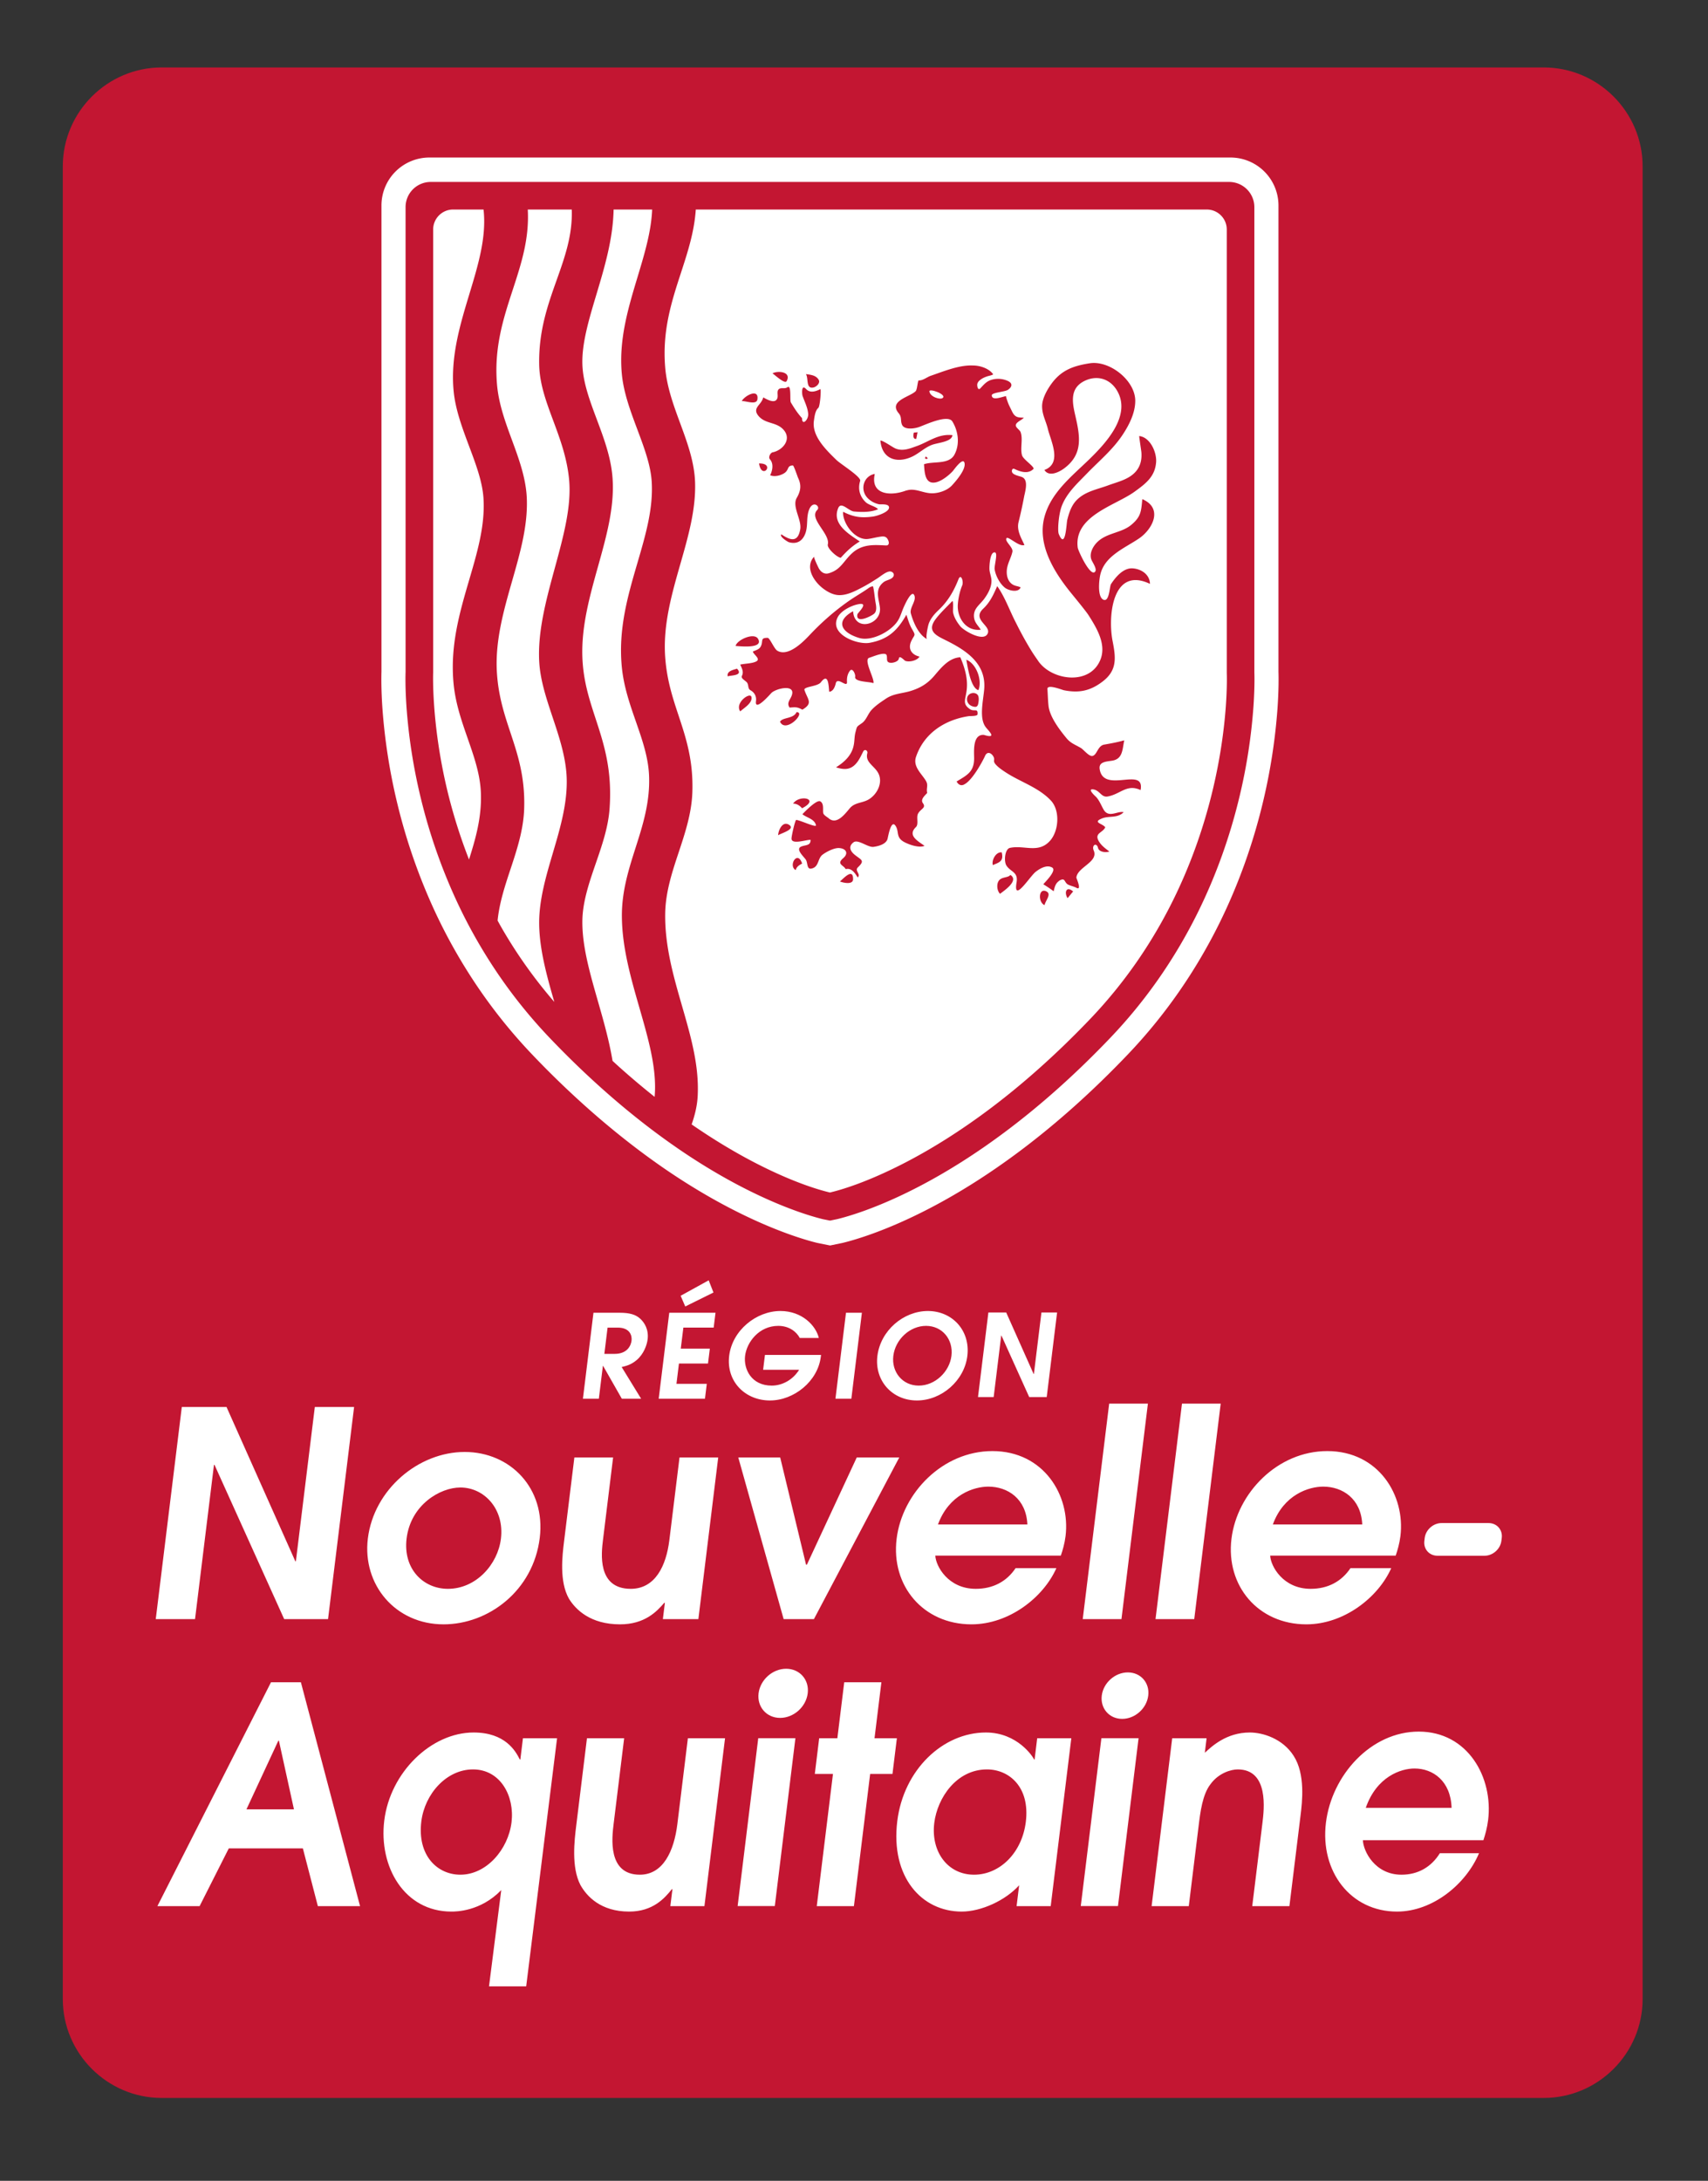
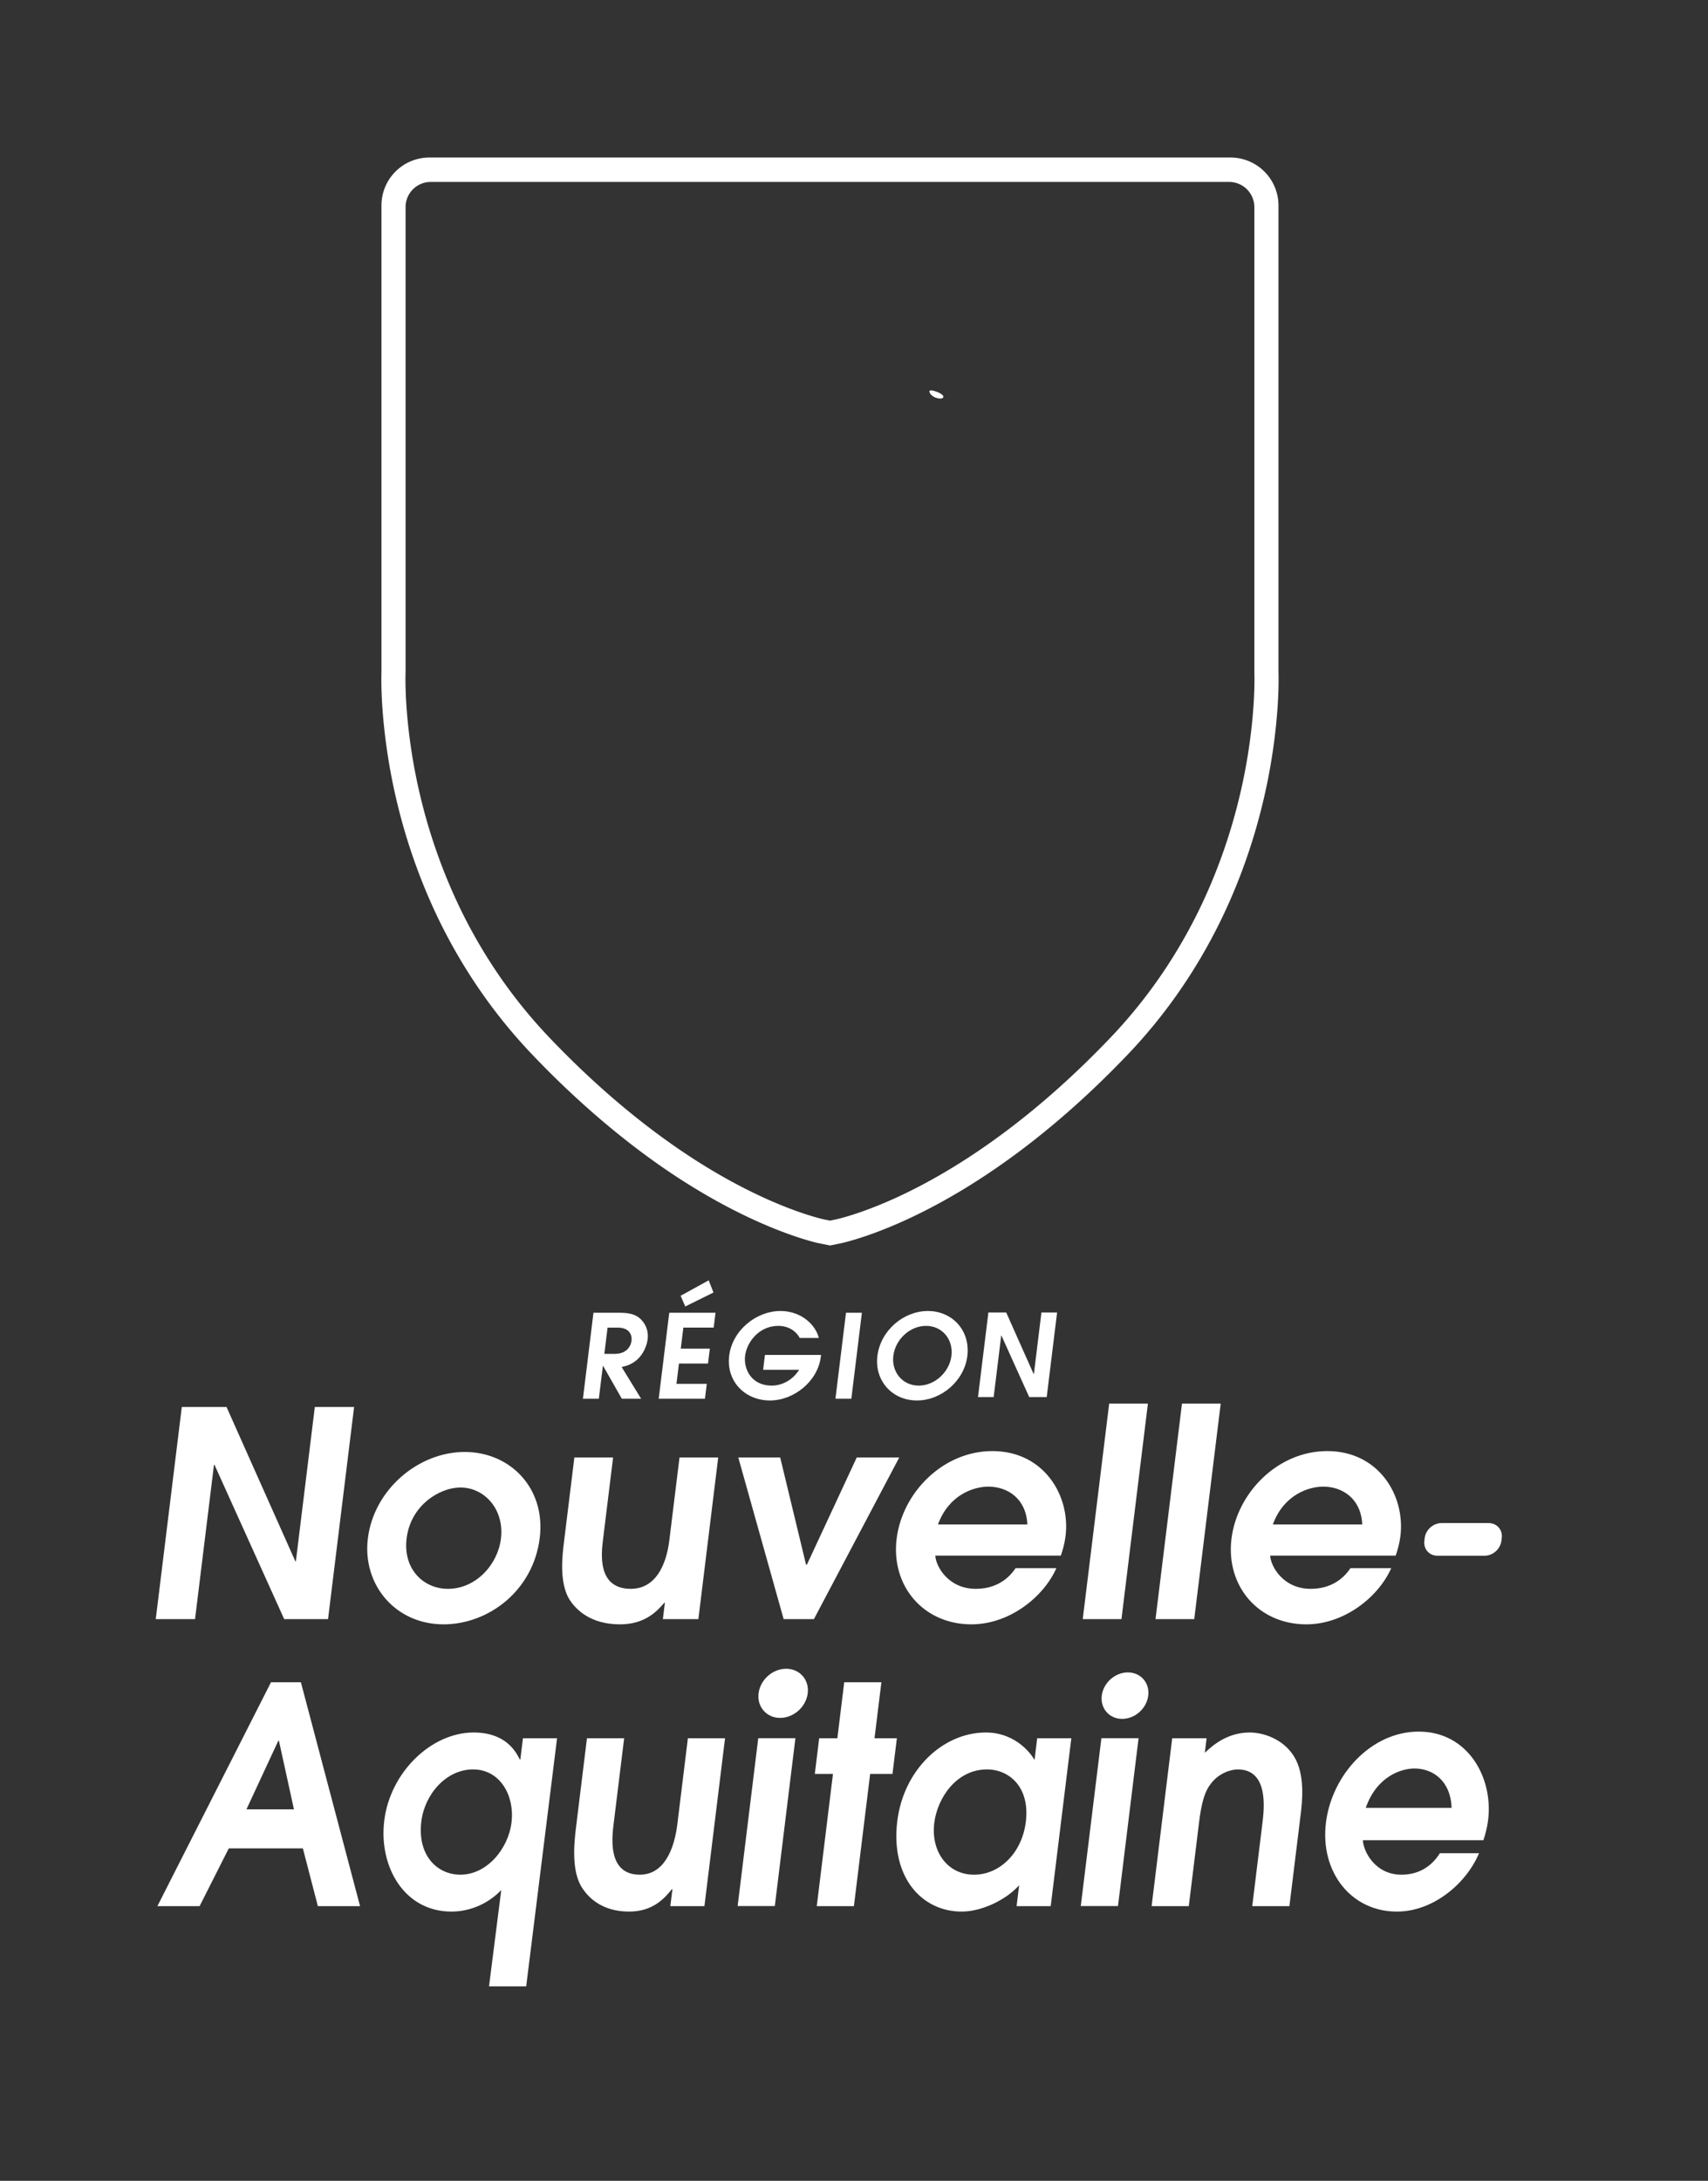
<svg xmlns="http://www.w3.org/2000/svg" version="1.1" id="Calque_1" x="0" y="0" viewBox="0 0 244.798 312.53" style="enable-background:new 0 0 244.798 312.53" xml:space="preserve">
  <rect x="0" y="0" width="244.798" height="312.53" fill="#333333" stroke="none" />
  <style>.st1{fill:#fff}</style>
-   <path d="M221.255 300.656H23.173C15.378 300.656 9 294.278 9 286.483V23.84c0-7.795 6.378-14.173 14.173-14.173h198.082c7.795 0 14.173 6.378 14.173 14.173v262.643c0 7.795-6.378 14.173-14.173 14.173z" style="fill:#c31632" />
  <path class="st1" d="M85.058 188.13h3.78c1.418 0 2.269.267 2.897.831.631.567 1.26 1.566 1.085 2.982-.101.817-.557 2.096-1.548 2.949-.818.696-1.537.866-2.173 1.016l2.792 4.547h-2.766l-2.687-4.714h-.031l-.579 4.714h-2.282l1.512-12.326zm1.56 5.893h1.464c1.882 0 2.354-1.248 2.434-1.896.083-.684-.19-1.866-1.973-1.866H87.08l-.461 3.762zm9.304-5.893h6.628l-.262 2.13h-4.345l-.372 3.015h4.166l-.263 2.132H97.31l-.358 2.915h4.347l-.262 2.133h-6.63l1.514-12.326zm1.63-2.433 4.02-2.215.685 1.748-4.044 2-.66-1.533zm12.084 8.478h8.039l-.033.266c-.432 3.513-3.846 6.261-7.293 6.261-3.53 0-6.292-2.713-5.838-6.412.447-3.63 3.867-6.41 7.346-6.41 3.096 0 5.087 2.096 5.5 3.864h-2.73c-.43-.818-1.448-1.734-3.083-1.734-2.778 0-4.518 2.364-4.754 4.297-.233 1.883.892 4.265 3.82 4.265 1.518 0 3.033-.833 3.924-2.267h-5.16l.262-2.13zm11.614-6.045h2.28l-1.511 12.325h-2.28l1.512-12.326zm11.74-.25c3.496 0 6.102 2.797 5.654 6.444-.433 3.53-3.682 6.378-7.23 6.378-3.547 0-6.095-2.847-5.663-6.378.45-3.647 3.739-6.444 7.239-6.444zm-1.314 10.692c2.349 0 4.409-1.983 4.689-4.266.288-2.363-1.324-4.296-3.639-4.296-2.316 0-4.399 1.933-4.69 4.297-.28 2.282 1.291 4.265 3.64 4.265zm9.984-10.482h2.554l3.93 8.817h.037l1.082-8.817h2.244l-1.487 12.122h-2.509l-3.979-8.812h-.033l-1.082 8.812h-2.246l1.489-12.122zM26.057 201.632h6.408l9.86 22.105h.082l2.715-22.105h5.63l-3.735 30.403H40.73l-9.982-22.1h-.081l-2.714 22.1h-5.63l3.734-30.403zm26.666 18.844c.861-7.011 7.241-12.396 13.878-12.396 6.552 0 11.63 5.216 10.759 12.31-.932 7.595-7.364 12.394-13.79 12.394-6.888 0-11.66-5.674-10.847-12.308zm19.072.043c.517-4.217-2.353-7.347-5.819-7.347-2.882 0-7.104 2.465-7.7 7.304-.536 4.381 2.413 7.219 5.918 7.219 4.046 0 7.15-3.505 7.6-7.176zm31.142-11.648-2.843 23.164h-5.088l.287-2.339h-.085c-1.072 1.253-2.802 3.088-6.347 3.088-4.216 0-6.34-2.085-7.313-3.67-1.41-2.464-.949-6.218-.714-8.138l1.487-12.105h5.551l-1.45 11.812c-.23 1.88-.861 7.012 3.981 7.012 3.506 0 5.079-3.299 5.53-6.97l1.457-11.854h5.547zm2.877 0h6.007l3.704 15.36h.123l7.143-15.36h6.094l-12.231 23.164h-4.34l-6.5-23.164zm28.239 14.066c.065 1.502 1.838 4.758 5.801 4.758 2.462 0 4.427-1.045 5.707-2.966h5.844c-1.85 4.174-6.75 8.055-12.177 8.055-6.887 0-11.55-5.509-10.72-12.265.803-6.553 6.591-12.565 13.728-12.565 7.344 0 11.201 6.345 10.484 12.188-.134 1.086-.42 2.045-.677 2.795h-17.99zm13.195-4.466c-.171-3.712-2.84-5.423-5.597-5.423-2.044 0-5.645 1.125-7.217 5.423h12.814zm11.725-17.321h5.55l-3.791 30.885h-5.55l3.79-30.885zm10.433 0h5.55l-3.792 30.885h-5.55l3.792-30.885zm12.64 21.787c.07 1.502 1.838 4.758 5.804 4.758 2.46 0 4.426-1.045 5.707-2.966h5.842c-1.85 4.174-6.748 8.055-12.174 8.055-6.887 0-11.554-5.509-10.725-12.265.805-6.553 6.594-12.565 13.732-12.565 7.344 0 11.2 6.345 10.482 12.188-.136 1.086-.42 2.045-.677 2.795h-17.991zm13.196-4.466c-.168-3.712-2.843-5.423-5.595-5.423-2.043 0-5.649 1.125-7.218 5.423h12.813zm-30.672 24.527c-.223 1.844-1.897 3.334-3.737 3.334s-3.148-1.49-2.924-3.334c.227-1.837 1.9-3.326 3.741-3.326 1.838 0 3.148 1.489 2.92 3.326zm-125.73-1.911h4.285l8.48 32.083h-6.048l-2.148-8.276H32.79l-4.183 8.276h-6.05l16.282-32.083zm-3.519 18.21h6.809l-2.157-9.842h-.08l-4.572 9.843zm44.52-10.188-4.426 35.558h-5.328l1.754-13.796c-2.982 3.078-6.51 3.078-7.15 3.078-6.733 0-10.432-6.415-9.617-13.045.845-6.897 6.718-12.62 12.808-12.62 4.529 0 6.008 2.646 6.617 3.862h.08l.372-3.037h4.89zm-13.86 19.553c3.766 0 6.858-3.641 7.332-7.497.462-3.775-1.59-7.59-5.519-7.59-3.806 0-6.924 3.51-7.409 7.46-.594 4.853 2.27 7.627 5.596 7.627zm37.934-19.553-2.954 24.061h-4.886l.3-2.43h-.08c-1.04 1.301-2.72 3.209-6.124 3.209-4.047 0-6.065-2.166-6.984-3.814-1.33-2.556-.849-6.457-.606-8.451l1.544-12.575h5.331l-1.508 12.271c-.24 1.953-.894 7.282 3.755 7.282 3.364 0 4.908-3.426 5.377-7.238l1.51-12.315h5.325zm15.469 5.118h-2.603l.626-5.118h2.606l.985-8.022h5.326l-.985 8.022h3.204l-.63 5.118h-3.2l-2.328 18.943h-5.324l2.323-18.943zm31.208 18.943h-4.89l.366-2.993c-1.95 2.169-5.431 3.772-8.237 3.772-5.727 0-10.211-4.94-9.23-12.96.907-7.369 6.532-12.705 12.701-12.705 4.532 0 6.783 3.514 6.9 3.862h.082l.37-3.037h4.892l-2.954 24.061zm-9.134-19.595c-4.368 0-7.113 4.077-7.555 7.677-.5 4.073 1.893 7.41 5.7 7.41 3.686 0 6.877-3.12 7.424-7.583.61-4.991-2.4-7.504-5.57-7.504zm26.547-4.466h4.929l-.254 2.08c.993-.91 3.08-2.905 6.446-2.905 1.923 0 4.737.912 6.281 3.339 1.717 2.644 1.224 6.679.994 8.543l-1.597 13.004h-5.327l1.456-11.878c.247-1.994.947-7.717-3.54-7.717-.96 0-2.747.52-3.905 2.124-1.145 1.473-1.455 3.986-1.702 6.028l-1.405 11.443h-5.327l2.951-24.061zm27.332 14.612c.05 1.56 1.718 4.941 5.526 4.941 2.364 0 4.26-1.083 5.504-3.077h5.612c-1.813 4.335-6.558 8.364-11.763 8.364-6.613 0-11.038-5.723-10.177-12.744.836-6.805 6.448-13.05 13.299-13.05 7.055 0 10.693 6.59 9.947 12.664-.136 1.124-.42 2.12-.678 2.902h-17.27zm12.711-4.64c-.126-3.858-2.67-5.637-5.315-5.637-1.965 0-5.435 1.171-6.984 5.637h12.299zm-102.327 14.077h5.328l2.953-24.061h-5.327zm10.045-30.489c-.241 1.949-2.012 3.522-3.954 3.522-1.945 0-3.328-1.573-3.09-3.522.238-1.945 2.01-3.52 3.953-3.52 1.944 0 3.33 1.575 3.09 3.52zm39.134 30.489h5.333l2.952-24.061h-5.328zm49.297-52.76c.145-1.17 1.227-2.128 2.406-2.128h6.753c1.18 0 2.026.957 1.882 2.128l-.053.427c-.144 1.17-1.227 2.128-2.406 2.128h-6.753c-1.18 0-2.026-.958-1.881-2.128l.052-.427z" id="TEXTE" />
  <g id="BLASON_2_">
    <path id="contour_x5F_blason" class="st1" d="M183.236 96.273V29.449a6.883 6.883 0 0 0-6.876-6.875H61.534a6.87 6.87 0 0 0-6.861 6.862v66.83c-.02.599-.055 2.46.14 5.287a83.77 83.77 0 0 0 2.019 13.13 83.303 83.303 0 0 0 5.112 15.087 77.397 77.397 0 0 0 5.143 9.565 75.416 75.416 0 0 0 9.15 11.748 131.457 131.457 0 0 0 8.524 8.202 118.419 118.419 0 0 0 5.912 4.868 108.47 108.47 0 0 0 4.457 3.251c11.15 7.68 19.66 10.145 22.003 10.717l1.841.369 1.795-.37c1.661-.403 6.203-1.693 12.463-4.952 4.291-2.228 8.648-4.993 12.947-8.216 5.28-3.956 10.492-8.621 15.488-13.865 5.251-5.506 9.656-11.82 13.097-18.77 2.735-5.534 4.859-11.467 6.313-17.634a83.687 83.687 0 0 0 2.018-13.132c.2-2.896.159-4.749.14-5.278zm-3.59 5.05a79.737 79.737 0 0 1-1.931 12.57c-1.393 5.907-3.426 11.587-6.043 16.882-3.28 6.628-7.483 12.653-12.492 17.907-4.86 5.099-9.917 9.628-15.034 13.46-4.144 3.107-8.335 5.768-12.454 7.909-5.93 3.086-10.153 4.287-11.692 4.66l-1.035.214-1.019-.203c-2.218-.54-10.233-2.863-20.898-10.21a106.136 106.136 0 0 1-4.307-3.14 113.729 113.729 0 0 1-5.727-4.717 127.282 127.282 0 0 1-6.33-5.962c-.65-.656-1.3-1.323-1.956-2.011A71.942 71.942 0 0 1 70 137.475a74.165 74.165 0 0 1-3.762-6.7 79 79 0 0 1-1.151-2.44 79.778 79.778 0 0 1-4.894-14.442 79.738 79.738 0 0 1-1.932-12.57c-.214-3.083-.135-4.934-.131-5.011l-.002-66.638a3.602 3.602 0 0 1 3.599-3.599h114.441a3.616 3.616 0 0 1 3.612 3.612v66.671c.01.231.071 2.026-.133 4.965z" />
-     <path id="eau_x5F_melee_x5F_3" class="st1" d="M89.131 131.387c-.035-3.634.984-6.828 1.97-9.916 1.027-3.218 2.088-6.546 1.924-10.347-.114-2.622-.972-5.088-1.88-7.7-.85-2.439-1.729-4.961-2.012-7.727-.562-5.497.857-10.346 2.23-15.037 1.161-3.97 2.26-7.718 2.048-11.54-.13-2.408-1.07-4.919-2.065-7.578-.96-2.56-1.95-5.208-2.213-7.858-.486-4.926.9-9.525 2.24-13.972 1.01-3.353 1.966-6.526 2.097-9.686h-5.524c-.086 4.23-1.297 8.273-2.47 12.187-1.076 3.592-2.091 6.985-2.006 9.975.078 2.6 1.046 5.188 2.071 7.928.96 2.563 1.951 5.214 2.218 7.986.408 4.284-.787 8.565-2.053 13.096-1.178 4.218-2.396 8.579-2.236 12.997.126 3.382.988 6.016 1.9 8.805 1.186 3.627 2.412 7.376 1.991 12.962-.195 2.621-1.09 5.22-1.957 7.733-.927 2.685-1.884 5.46-1.934 8.185-.063 3.605 1.043 7.47 2.215 11.563.798 2.784 1.622 5.662 2.109 8.591l.666.613a112.547 112.547 0 0 0 5.363 4.544c.359-3.933-.872-8.216-2.174-12.746-1.219-4.241-2.48-8.628-2.518-13.058z" />
-     <path id="eau_x5F_melee_x5F_2" class="st1" d="M81.95 30.026h-6.307c.228 4.213-.931 7.763-2.157 11.514-1.326 4.06-2.696 8.258-2.255 13.523.23 2.796 1.204 5.444 2.146 8.004.998 2.71 2.029 5.514 2.13 8.431.136 3.906-.954 7.721-2.108 11.76-1.229 4.302-2.499 8.75-2.167 13.335.23 3.291 1.095 5.896 1.93 8.414 1.043 3.142 2.12 6.39 1.962 10.94-.11 3.027-1.048 5.86-1.954 8.6-.787 2.376-1.6 4.831-1.853 7.38l.12.217c.159.289.318.577.484.864a68.428 68.428 0 0 0 7.525 10.578c-1.089-3.755-2.145-7.607-2.17-11.231-.025-3.375.987-6.806 1.966-10.124 1.115-3.779 2.268-7.686 1.927-11.575-.237-2.68-1.115-5.314-1.965-7.86-.923-2.771-1.796-5.388-1.927-8.085-.214-4.306 1.035-8.884 2.242-13.31 1.245-4.569 2.422-8.883 2.04-12.748-.307-3.094-1.304-5.776-2.268-8.37-1.015-2.729-1.973-5.307-2.014-8.079-.078-4.8 1.238-8.502 2.51-12.083 1.173-3.297 2.28-6.413 2.162-10.095z" />
-     <path id="eau_x5F_melee_x5F_1" class="st1" d="M69.304 30.028v-.002h-4.36a2.864 2.864 0 0 0-2.862 2.861V96.4c-.003.086-.267 7.168 1.971 16.637a76.363 76.363 0 0 0 3.168 10.14c.95-2.998 1.85-6.113 1.697-9.633-.113-2.628-.973-5.097-1.884-7.711-.85-2.438-1.728-4.96-2.012-7.724-.561-5.494.859-10.342 2.232-15.03 1.164-3.971 2.262-7.723 2.049-11.546-.129-2.412-1.07-4.926-2.069-7.586-.957-2.556-1.947-5.198-2.212-7.845V56.1c-.484-4.924.907-9.521 2.252-13.968 1.27-4.196 2.47-8.16 2.03-12.104z" />
-     <path id="lion_x5F_transparent" class="st1" d="m175.827 96.467-.001-63.58a2.864 2.864 0 0 0-2.862-2.86h-73.24c-.218 3.212-1.149 6.072-2.133 9.092-1.324 4.063-2.693 8.263-2.253 13.53.229 2.798 1.205 5.447 2.149 8.008.998 2.71 2.03 5.511 2.133 8.429.132 3.901-.958 7.714-2.111 11.75-1.231 4.305-2.503 8.756-2.17 13.346.232 3.281 1.094 5.882 1.928 8.396 1.042 3.147 2.12 6.4 1.965 10.962-.108 3.028-1.048 5.86-1.957 8.599-.93 2.802-1.89 5.699-1.936 8.772-.07 4.649 1.192 9.021 2.412 13.25 1.261 4.373 2.453 8.503 2.247 12.832-.056 1.286-.342 2.645-.87 4.146 2.955 2.043 5.933 3.851 8.85 5.373 5.655 2.951 9.503 4.04 10.973 4.385 1.46-.34 5.28-1.42 10.917-4.352 3.928-2.044 7.934-4.588 11.907-7.564 4.943-3.704 9.835-8.087 14.544-13.026 4.737-4.972 8.71-10.67 11.807-16.933 2.484-5.023 4.415-10.419 5.74-16.037 2.221-9.415 1.973-16.232 1.961-16.518zm-47.443-32.176c1.044.412 2.05-.024 3.02-.366 1.723-.615 3.061-1.788 5.1-1.563-.077.98-2.118 1.067-2.98 1.41-1.032.406-1.816 1.211-2.804 1.675-2.17 1.009-4.317.356-4.537-2.315.436.007 1.723.967 2.2 1.159zm2.572-2.257c.157-.096.162-.023.55-.096-.058.316-.121.637-.182.955-.527.068-.41-.569-.368-.86zm2.018 3.642c-.143.127-.283.125-.398-.006a3.36 3.36 0 0 1 .115-.26c.096.088.196.177.283.266zm-7.598 2.243c-.656 2.98 2.23 3.195 4.347 2.43.144-.053.282-.084.419-.11.03-.006.06-.019.09-.023 1.146-.182 2.083.45 3.292.477.981.019 2.22-.389 2.908-1.121.569-.623 2.069-2.318 1.797-3.261-.236-.798-1.5 1-1.648 1.175-.61.681-2.12 1.927-3.136 1.64-.953-.259-.944-1.832-1.014-2.593 1.292-.468 3.537.082 4.342-1.339.839-1.508.572-3.408-.271-4.787-.66-1.074-3.914.487-4.785.793-.604.216-2.102.46-2.44-.339-.252-.597.01-1.075-.472-1.64-1.39-1.648 1.183-2.252 2.195-2.967.03-.02.062-.04.088-.063.066-.052.125-.105.17-.159.045-.052.084-.164.119-.3.027-.091.049-.189.065-.293.085-.437.151-.94.24-.926.515.07 1.222-.49 1.693-.65.926-.318 1.84-.668 2.778-.951 1.073-.325 2.2-.585 3.328-.53.993 0 2.286.424 2.872 1.272-.272.16-.593.19-.887.291-.3.103-.595.227-.855.41-.246.174-.484.381-.543.693-.032.164.027.796.312.702a.263.263 0 0 0 .102-.075c.536-.561.902-1.048 1.682-1.261a3.354 3.354 0 0 1 2.304.19c.725.349.578.866-.014 1.267-.429.29-2.309.379-2.306.777.012.873 1.582.168 2.06.119-.102.01.314 1.09.346 1.162.1.223.207.444.317.663.118.234.221.485.369.704.154.23.357.408.627.48.283.076.584.067.874.09-.26.323-1.143.625-1.152 1.084-.014.34.58.662.693.988.36 1.053-.094 2.264.201 3.32.183.608 1.894 1.687 1.625 1.961-.787.768-1.887.38-2.725-.019-.304-.14-.424.26-.318.49.184.393 1.041.533 1.386.667 1.037.4.449 2.146.318 2.879a65.816 65.816 0 0 1-.78 3.567c-.302 1.192.359 2.264.839 3.294-.738.344-2.334-1.323-2.576-.962-.292.433.99 1.313.85 1.938-.147.719-.54 1.39-.711 2.114-.262 1-.046 2.337 1.05 2.722.278.098.58.13.839.27-.326.824-1.771.437-2.265.034-.772-.63-1.332-1.764-1.46-2.647-.057-.475.408-2.046.137-2.34a.104.104 0 0 0-.043-.047c-.785-.255-.866 2.045-.834 2.458.039.506.255.986.284 1.5.05.948-.47 1.898-1.01 2.645-.663.92-1.657 1.444-1.48 2.748.104.74.582 1.11.961 1.714-2.116.262-3.427-1.721-3.29-3.64.07-.904.285-1.887.633-2.72.22-.574-.19-1.756-.545-.864-.665 1.695-1.505 3.146-2.84 4.403-.604.567-1.16 1.21-1.433 2.005-.088.259-.483 2.031-.223 2.17-1.238-.663-1.96-2.393-2.321-3.67-.24-.847.896-1.894.46-2.673-.402-.714-1.374 1.512-1.484 1.758-.286.636-.483 1.403-.871 1.985-.977 1.506-3.757 2.98-5.562 2.414-2.47-.759-3.46-2.362-.825-3.82.178 3.061 4.176 1.923 3.84-.567-.188-1.35-.733-2.568.505-3.574.362-.295.877-.338 1.241-.62.154-.119.27-.307.248-.5-.026-.242-.266-.423-.51-.435-.563-.028-1.4.713-1.861 1.003-.67.42-1.338.849-2.039 1.217-1.044.55-2.271 1.219-3.49 1.169-.84-.035-1.667-.5-2.312-1.008-1.29-1.016-2.56-3.017-1.21-4.502-.09.099.618 1.586.698 1.717.322.524.802.85 1.418.66 1.08-.338 1.579-.853 2.271-1.71.752-.92 1.426-1.69 2.601-2.069 1.072-.346 2.15-.262 3.255-.208.107.005.22.009.31-.049.35-.221.03-.906-.214-1.091-.286-.218-.659-.141-.989-.091-.528.08-1.046.225-1.575.297-1.903.276-3.739-2.273-3.615-3.888 1.48.763 2.645.927 4.348.67.554-.085 2.137-.598 2.225-1.22.066-.43-.443-.504-.879-.515h-.058c-.053-.001-.106-.003-.154-.002h-.198a.896.896 0 0 1-.131-.008c-.719-.14-1.494-.594-1.906-1.222-.789-1.21-.166-2.872 1.288-3.127zm-8.046-13.502c.285.468-.31 1.009-.726 1.11-1.147.269-.695-1.314-1.096-1.915.7.103 1.428.159 1.822.805zm-4.581.199c-.26.489-1.737-.936-2.034-1.105.692-.414 2.76-.286 2.034 1.105zm-1.337 2.45c.143-.379-.115-.973.187-1.268.314-.325.862-.017 1.246-.297.63-.454.318 1.859.505 2.174.494.829.953 1.54 1.601 2.252 0 1.164.937.225.883-.608-.08-.944-.51-1.719-.812-2.596-.07-.209-.211-1.74.507-.974.586.634 1.407.337 2.06.014.115.23-.072 2.5-.306 2.694-.461.394-.555 1.323-.637 1.887-.295 2.18 1.8 4.176 3.212 5.557.64.63 3.608 2.442 3.423 3.02-.35 1.14-.073 2.207.784 3.038.452.438 1.465.62 1.779 1.021-1.028.45-2.352.423-3.448.323-.791-.075-1.85-1.515-2.271-.466-.932 2.292 1.601 3.731 3.097 4.762-1.126.678-1.856 1.38-2.722 2.338-.497-.033-1.998-1.353-1.855-1.91.365-1.543-2.772-3.69-1.517-4.94.506-.49-.575-1.434-1.137-.116-.447 1.076-.188 2.153-.483 3.214-.306 1.109-1.08 1.9-2.43 1.523-.182-.049-1.441-.838-1.081-1.123 1.36.924 2.374 1.138 2.697-.742.23-1.372-1.22-3.261-.499-4.495.569-.99.69-1.814.192-2.856-.075-.159-.613-1.788-.742-1.783-.91.007-.503.636-1.248 1.105-.545.346-1.385.552-2.017.297.334-.67.536-1.65-.033-2.29-.27-.294.07-.936.395-1.001 1.351-.26 2.732-1.751 1.641-3.132-1.023-1.271-2.647-.862-3.668-2.074-.98-1.173.429-1.55.672-2.667.438.241 1.718 1.023 2.025.12zm-2.622 9.352c2.416-.054.387 2.48 0 0zm-.239-9.166c-.14.82-1.66.189-2.23.227.383-.766 2.483-1.89 2.23-.227zm.085 34.284c.915 1.529-2.892 1.037-3.207 1.037.19-.873 2.638-1.966 3.207-1.037zm-4.33 5.398c-.193-.78.83-.939 1.326-1.107.984 1.058-.985.927-1.327 1.107zm1.78 5.026c.028-.024-.03-.09-.047-.094-.668-1.232 1.51-2.724 1.66-1.98.178.88-1.107 1.591-1.613 2.074zm2.264-1.473c.094-.688-.204-1.238-.786-1.566-.394-.234-.246-.62-.448-1.027-.194-.342-.985-.64-.784-1.033.295-.566 0-1.1-.246-1.613.689-.166 1.677-.138 2.302-.458.671-.363-.335-.936-.492-1.405.368-.199.85-.271 1.095-.667.492-.791-.145-1.33 1.038-1.306.292 0 .936 1.577 1.364 1.833 1.592.967 3.809-1.349 4.71-2.306a36.853 36.853 0 0 1 2.29-2.228 34.928 34.928 0 0 1 3.265-2.588c.857-.598 1.766-1.115 2.628-1.703.248-.17.524-.407.845-.383.176.734.22 1.519.35 2.265.087.493.24 1.247-.183 1.636-.37.342-2.691 1.529-2.413.103.047-.22 1.664-1.676.27-1.477-.087.012-.181.035-.275.056l-.041.008c-.996.237-2.309.938-2.763 1.804-1.295 2.458 2.781 4.005 4.562 3.69 2.673-.486 4.005-1.792 5.27-4.027.231.688.419 1.383.784 2.018.609 1.055.403.744-.073 1.737-.548 1.144.059 2.003 1.17 2.244-.31.572-1.49.843-2.057.604-.12-.049-.833-.87-.903-.327-.066.442-.818.639-1.166.615-.74-.044-.454-.61-.58-1.06-.16-.642-2.122.243-2.47.328-.933.223.762 3.022.57 3.639l-.062-.009c-.61-.21-2.702-.154-2.555-.908.071-.314-.372-1.367-.765-.831-.346.464-.444 1.02-.407 1.582.06.939-1.358-.79-1.604.188-.11.468-.354 1.175-.946 1.222-.093-.95-.117-2.772-1.196-1.358-.48.627-2.517.604-2.35 1.107.478 1.416 1.273 1.88-.3 2.818-.749-.409-.99-.367-1.83-.301-.454-.656.056-1.077.28-1.658.717-1.795-2.247-1.093-2.9-.426-.077.075-2.409 2.772-2.198 1.168zm6.606 15.347c-.342-.386-.74-.672-1.283-.663.885-1.366 3.942-.709 1.283.663zm-3.155-12.4c.346-.664 1.924-.393 2.364-1.376 1.428-.012-1.557 3.104-2.364 1.377zm-.277 16.265c.03-.712.637-2.13 1.606-1.468.899.623-1.206 1.191-1.606 1.468zm2.519 4.993c-1.119-.609.27-2.943.918-.932-.4.209-.799.447-.918.932zm6.34 1.629c.435-.34 1.912-2.044 1.882-.307-.02.843-1.517.471-1.883.307zm12.312-14.432c.406.668.02 1.054.195 1.747-.318.372-1.018.918-.611 1.475.508.693-.346.782-.717 1.526-.252.543.134 1.49-.288 1.891-1.247 1.204.26 1.987 1.234 2.69-.8.335-2.24-.173-2.956-.57-1.187-.671-.653-1.46-1.192-2.286-.66-1.023-1.079 1.599-1.16 1.88-.23.763-1.34 1.036-2.019 1.124-.803.093-2.19-1.124-2.837-.663-.739.538-.55 1.187.099 1.746.983.817 1.589.822.515 1.847-.518.495.46.952-.023 1.447h-.007c-.355-.562-.881-1.42-1.721-1.185-.29-.58-1.373-.711-.35-1.578.808-.7.396-1.387-.594-1.444-.703-.047-1.805.525-2.353.934-.69.503-.543 1.58-1.344 1.92-.973.421-.756-.585-1.034-1.129-.225-.416-1.613-1.563-.69-1.942.582-.249 1.366-.1 1.326-.96-.564-.047-2.71.735-2.724-.173-.005-.396.52-2.683.672-2.678.545.014 2.928 1.175 2.83.747-.206-.887-1.33-1.073-1.943-1.566.293-.317 2.055-2.14 2.56-1.847.567.325.338 1.18.422 1.673.063.316.613.593.815.78 1.156.966 2.36-.726 3.004-1.472.737-.862 1.816-.712 2.739-1.28 1.116-.687 1.935-2.199 1.444-3.498-.478-1.26-2.042-1.697-1.681-3.093.1-.388-.36-.662-.58-.271-.249.491-.48 1.002-.794 1.446-.864 1.206-1.824 1.253-3.114.838 1.171-.725 2.231-1.685 2.526-3.106.146-.639.096-1.278.263-1.917.252-.922.13-.742.927-1.311.634-.445.852-1.318 1.371-1.88.59-.64 1.327-1.13 2.056-1.617 1.097-.75 2.317-.735 3.544-1.108 1.435-.444 2.481-1.086 3.464-2.256.965-1.145 2.079-2.497 3.663-2.577 2.327 5.349-.561 6.11 1.377 7.43.62.423 1.17-.209 1.09.751-.023.288-1.062.227-1.252.257-3.511.532-6.45 2.508-7.57 5.86-.454 1.374.82 2.392 1.418 3.398zm7.53-12.98c-1.092-.318-1.527-3.232-1.724-4.36 1.433.545 2.315 2.97 1.725 4.36zm.01 1.757-.001-.003c-.04.344-.147.67-.502.634-.655-.056-1.198-.515-1.13-1.21.08-.724.932-.953 1.384-.625.04.017.124.09.205.24l.016.036c.033.071.067.312.066.32.011.15.006.345-.038.608zm3.336 21.488c.298 1.241-.29 1.428-1.278 1.816-.192-.732.464-1.92 1.278-1.816zm-.239 5.939c-.456-.445-.548-1.445-.126-1.943.42-.5 1.306-.346 1.601-.765 1.332.83-1.032 2.343-1.475 2.708zm6.377 1.622c-.932-.41-.875-2.395.154-2.015.958.353.01 1.278-.154 2.015zm3.305-1c-.522-.795-.19-1.809.792-.96-.27.314-.525.64-.792.96zm1.45-50.241c.053.459 1.89 4.42 2.523 3.408.239-.396-.42-1.318-.55-1.65-.373-.913.238-1.987.882-2.594 1.367-1.294 3.401-1.25 4.806-2.409 1.42-1.177 1.428-1.947 1.597-3.696 3.033 1.307 1.481 4.312-.488 5.644-2.12 1.428-5.025 2.545-5.566 5.33-.15.745-.393 3.074.49 3.441.858.356.858-1.92 1.078-2.245.658-1 1.758-2.34 3.104-2.25 1.245.085 2.44.876 2.48 2.22-5.43-2.582-6.054 4.717-5.352 8.23.466 2.383.663 4.172-1.454 5.778-1.75 1.334-3.366 1.666-5.522 1.24-.297-.065-2.427-.931-2.37-.168.055.772.065 1.561.149 2.34.152 1.616 1.577 3.475 2.596 4.71.601.73 1.287.932 2.076 1.407.36.22 1.145 1.225 1.63 1.126.678-.14.739-1.468 1.699-1.629.967-.168 1.892-.34 2.846-.607l.006.053c-.268 1.206-.18 2.622-1.735 2.86-.883.138-1.967.161-1.772 1.25.587 3.528 6.514-.499 5.856 2.961-1.966-.922-2.858.58-4.707.918-.955.183-1.15-.967-2.18-1.023-.777-.035.52 1.089.52 1.1.459.499.714 1.182 1.049 1.772.728 1.315 2.008.187 2.888.405-.908.912-2.076.484-3.071.882-1.488.593.082.735.436 1.283-.165.377-.537.581-.81.82-.013.012-.03.022-.043.036-.284.265-.427.583-.016 1.227.374.586.915.972 1.46 1.386-.477.168-1.48.112-1.63-.53-.193-.804-.946-.4-.612.39.712 1.652-2.34 2.364-2.488 3.876-.01.08.85 1.943-.014 1.456-.337-.199-1.04-.316-1.302-.534-.433-.355-.313-.94-1.11-.493-.069.04-.11.093-.168.14-.02.012-.033.028-.05.041-.388.35-.487.84-.61 1.352a16.774 16.774 0 0 0-1.484-1.002c.29-.356 1.971-1.99 1.266-2.401-.765-.446-1.753.14-2.35.608-.821.615-3.27 4.611-2.746 1.507.249-1.486-.826-1.46-1.442-2.378-.405-.586-.257-2.4.501-2.556 2.06-.428 4.038.842 5.712-.99 1.283-1.407 1.489-4.32.17-5.765-1.743-1.883-4.35-2.67-6.443-4.027-.478-.314-1.016-.665-1.407-1.082-.595-.613-.127-.673-.4-1.198-.312-.583-.934-.82-1.232-.066-.177.405-1.69 3.358-2.912 4.007l-.014.009c-.205.126-.37.143-.518.119l-.02-.004c-.326-.065-.502-.373-.502-.373l-.09-.14c1.413-.867 2.483-1.328 2.511-3.238.016-.89-.297-3.52 1.372-3.444.08 0 1.517.534.97-.272-.42-.62-.793-.772-1.04-1.556-.429-1.33.032-3.376.145-4.733.285-3.573-2.407-5.445-5.365-6.927-1.382-.69-2.875-1.285-1.681-2.987.684-.948 1.68-1.863 2.486-2.713.177.098.05 1.381.094 1.618.133.74.575 1.43 1.036 2.006.476.599 3.205 2.238 3.874 1.137.738-1.21-2.317-2.027-.58-3.665.976-.918 1.468-2.016 1.997-3.221 1.095 1.516 1.817 3.593 2.7 5.277.437.88.94 1.834 1.493 2.797.073.131.15.258.225.388.127.214.25.424.38.634.256.422.526.83.807 1.228.013.02.025.041.039.06l.022.028c.123.174.237.357.366.524 2.046 2.631 7.35 3.28 8.788-.468.829-2.182-.57-4.478-1.714-6.283-.454-.709-2.308-2.93-2.797-3.549-2.283-2.884-4.562-6.671-3.544-10.529.934-3.518 3.911-5.836 6.438-8.291 2.347-2.29 6.046-6.231 3.995-9.799-.992-1.723-2.851-2.317-4.677-1.43-2.048 1-1.807 2.886-1.371 4.782.693 3.018 1.264 5.669-1.565 7.762-.754.558-2.181 1.247-2.82.219 2.598-.954.908-4.17.499-5.865-.277-1.16-.82-2.022-.83-3.24-.013-1.118.747-2.452 1.394-3.321 1.418-1.91 3.136-2.502 5.43-2.863 2.84-.446 6.52 2.447 6.528 5.367.005 1.738-.871 3.462-1.809 4.877-1.411 2.13-3.293 3.677-5.054 5.487-1.385 1.444-2.958 2.825-3.689 4.772-.456 1.265-.599 3.51-.411 3.96.982 2.363 1.095-1.532 1.217-2.012.248-1.006.594-2.065 1.33-2.823 1.22-1.266 2.928-1.54 4.52-2.128 1.431-.531 3.155-.879 4.122-2.17.566-.757.722-1.626.656-2.544-.017-.24-.35-2.364-.31-2.36 1.592.18 2.528 2.371 2.416 3.757-.16 2.088-1.524 3.085-3.102 4.23-2.764 1.994-8.708 3.444-8.132 7.999z" />
    <path id="oeil" class="st1" d="M133.206 56.083c.08.794 1.566 1.262 1.92.937.562-.515-1.967-1.405-1.92-.937z" />
  </g>
</svg>